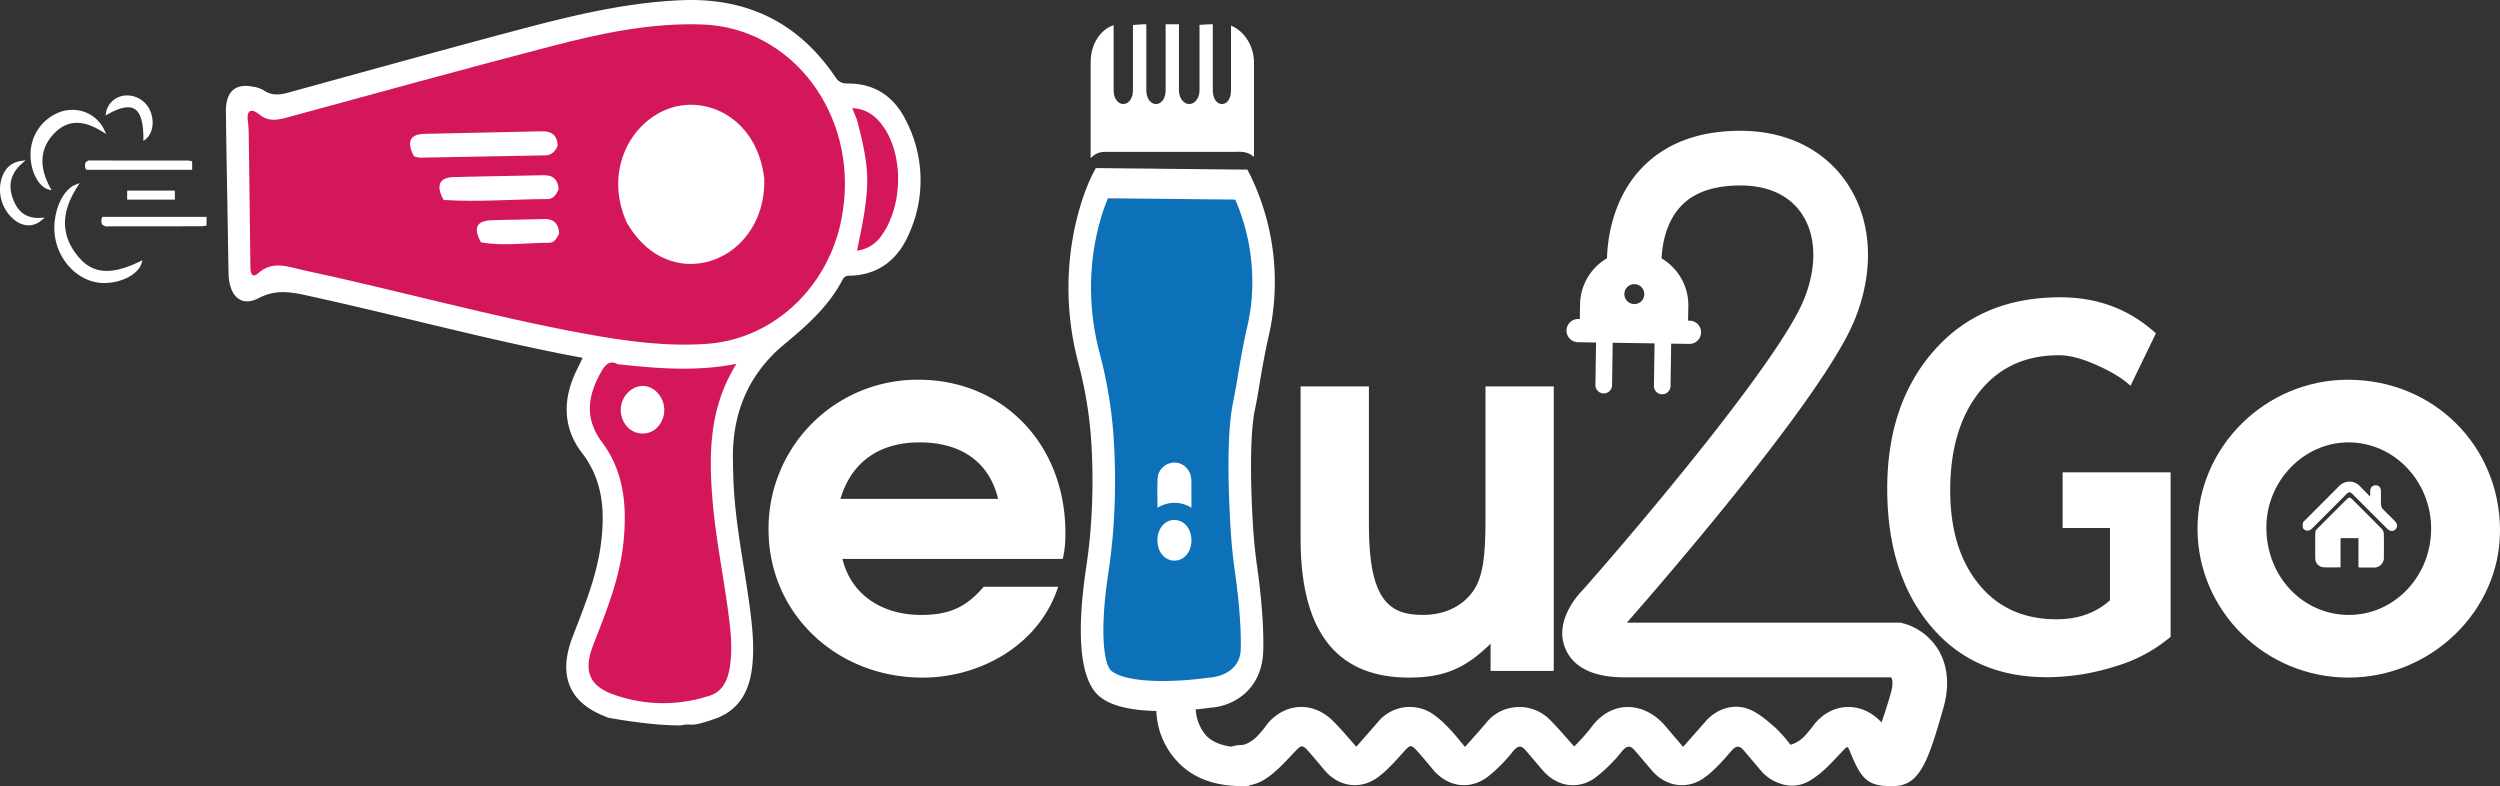
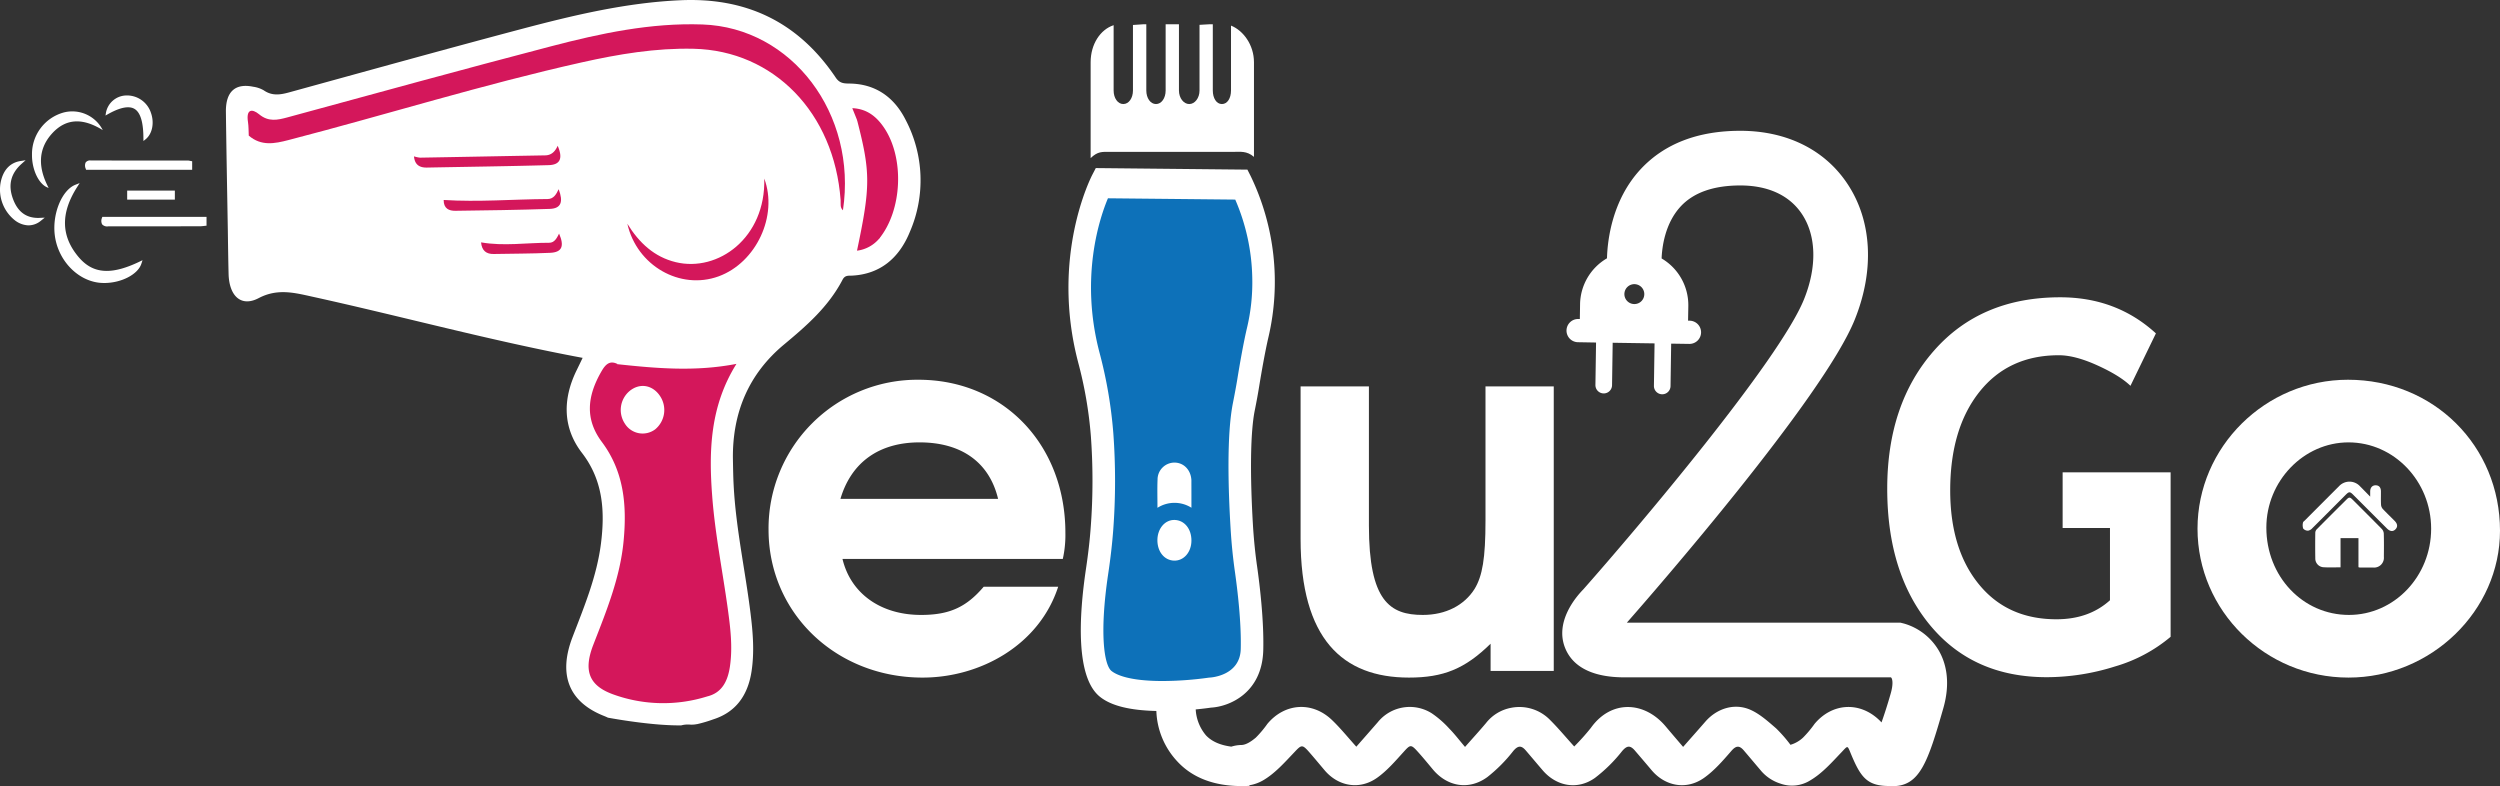
<svg xmlns="http://www.w3.org/2000/svg" width="791.437" height="248.877" viewBox="0 0 791.437 248.877">
  <rect x="0" y="0" width="791.437" height="248.877" fill="#333333" stroke="none" />
  <g id="Logo-Pelu2go-blanco" transform="translate(-20.78 -121.737)">
    <g id="Grupo_1" data-name="Grupo 1">
      <path id="Trazado_1" data-name="Trazado 1" d="M357.234,298.69H287.49c2.606,10.893,12.04,17.719,24.874,17.719,8.943,0,14.312-2.434,19.835-8.936h23.577c-6.019,18.538-24.712,28.77-42.921,28.77-27.474,0-48.774-20.479-48.774-46.824a47.109,47.109,0,0,1,47.465-47.464c26.835,0,46.508,20.486,46.508,48.445A34.645,34.645,0,0,1,357.234,298.69Zm-45.355-36.907c-12.846,0-21.622,6.346-25.036,17.886h49.91C333.986,268.129,325.209,261.783,311.879,261.783Z" fill="#fff" />
      <path id="Trazado_2" data-name="Trazado 2" d="M492.664,334.135V325.52c-8.13,7.97-14.944,10.724-25.843,10.724-20.976,0-34.308-12.188-34.308-43.891v-48.29h21.629v44.061c0,23.906,6.658,28.287,17.06,28.287,7.324,0,13.177-3.09,16.421-8.279,2.446-4.071,3.427-9.6,3.427-21.634V244.064h21.61v90.073h-20Z" fill="#fff" />
      <path id="Trazado_3" data-name="Trazado 3" d="M703.287,227.277l-8.056,16.6c-2.246-2.169-5.753-4.33-10.476-6.473s-8.781-3.208-12.188-3.208q-15.939,0-25.173,11.627-9.216,11.627-9.228,31.155,0,18.58,9.053,29.693,9.031,11.124,24.614,11.108c6.854,0,12.475-2.011,16.912-6.02V288.883H673.757V271.26h34.184v52.075a48.2,48.2,0,0,1-17.682,9.408,72.019,72.019,0,0,1-21.528,3.377q-23.253,0-36.877-16.39-13.628-16.406-13.623-43.3,0-26.922,14.854-43.741,14.836-16.845,39.929-16.836Q690.795,215.849,703.287,227.277Z" fill="#fff" />
      <path id="Trazado_4" data-name="Trazado 4" d="M764.25,336.243c-26.334,0-47.793-21.132-47.793-47.143,0-25.846,21.459-47.146,47.632-47.146,27.15,0,48.128,20.967,48.128,47.79C812.217,315.111,790.422,336.243,764.25,336.243Zm0-74.46c-14.144,0-26,12.2-26,26.99,0,15.435,11.529,27.636,26.152,27.636,14.322,0,26.017-12.2,26.017-27.309C790.422,274.136,778.728,261.783,764.25,261.783Z" fill="#fff" />
      <path id="Trazado_5" data-name="Trazado 5" d="M308.814,195.151c-3.463,8.471-9.533,13.359-18.246,13.839-1.155.06-2.285-.2-3.066,1.319-4.53,8.657-11.506,14.649-18.619,20.577-10.978,9.178-16.372,21.41-16.073,36.557.05,2.61.081,5.213.223,7.826.7,13.783,3.712,27.214,5.375,40.842.745,6.058,1.217,12.114.285,18.211-1.191,7.744-5.138,12.919-12.083,15.135a41.535,41.535,0,0,1-5.046,1.5c-.056.012-.143.023-.217.031a8.36,8.36,0,0,1-2.1.143,7.9,7.9,0,0,0-2.793.242c-8.267.118-19.425-1.744-23.223-2.438-.373-.187-.77-.36-1.211-.535-11.227-4.432-14.572-13.106-9.985-25.005,3.693-9.638,7.683-19.183,9-29.633,1.291-10.312.633-20-6.02-28.646-6.07-7.877-6.17-16.949-1.744-26.047.621-1.271,1.235-2.531,1.955-4.042-28.915-5.387-57.151-13.119-85.656-19.385-5.66-1.253-11-2.638-16.919.484-5.572,2.924-9.333-.705-9.507-7.676-.112-4.49-.173-8.994-.236-13.486-.211-12.615-.459-25.222-.614-37.849-.069-6.342,2.936-9.071,8.588-7.925a9.134,9.134,0,0,1,3.408,1.151c2.619,1.806,5.188,1.418,7.993.646,24.559-6.752,49.1-13.573,73.7-20.1,16.5-4.356,33.091-8.313,50.17-9.07,20.232-.918,37,6.353,49.2,24.487,1.266,1.9,2.718,1.859,4.461,1.886,7.864.119,13.884,4.041,17.62,11.407a41.049,41.049,0,0,1,1.378,35.557" fill="#fff" />
-       <path id="Trazado_6" data-name="Trazado 6" d="M99.532,164.675c.173,13.912.384,27.826.521,41.743.024,2.132.72,3.376,2.458,1.825,4.629-4.155,9.482-2.011,14.31-.977,29.865,6.385,59.363,14.671,89.394,20.172,12.716,2.314,25.47,4.086,38.44,3.144,21.747-1.567,39.732-19.134,42.984-42.271.012-7.878-.745-15.617-4.271-22.705-8.725-17.541-21.659-28.222-40.352-29.422-15.975-1.018-31.477,2.4-46.918,6.141-29.02,7.032-57.7,15.664-86.588,23.323-3.723.986-6.634-1.2-9.978-.973" fill="#d4175b" />
      <path id="Trazado_7" data-name="Trazado 7" d="M244.581,342.226c4.772-1.116,6.627-4.9,7.3-9.656.869-6.117.112-12.15-.714-18.183-1.638-11.879-4.028-23.648-4.927-35.642-1.093-14.387-.665-28.465,7.683-41.817-12.915,2.51-25.215,1.446-37.5.121-4.815,4.44-6.237,14.4-1.726,20.558,11.1,15.2,9.514,31.433,4.568,48.209-1.75,5.938-3.966,11.685-6.249,17.4-3.122,7.863-1.224,13.511,6.188,16.625a42.008,42.008,0,0,0,21.908,2.67c1.147-.136,2.27-.943,3.475-.286" fill="#d4175b" />
      <path id="Trazado_8" data-name="Trazado 8" d="M99.532,164.675c3.958,3.364,8.1,2.57,12.66,1.378,30.938-8.03,61.546-17.589,92.72-24.56,11.7-2.62,23.478-4.6,35.5-4.316,25.3.592,44.461,20.252,46.484,47.889.081,1.108-.254,2.371.739,3.245,4.567-30.543-16.16-57.847-44.486-58.827-16.359-.57-32.241,2.812-47.973,6.926-27.854,7.274-55.613,14.92-83.4,22.485-3.152.853-5.989,1.478-8.943-.959-2.258-1.864-4.183-1.684-3.549,2.418.217,1.417.174,2.882.249,4.321" fill="#d4175b" />
      <path id="Trazado_9" data-name="Trazado 9" d="M244.581,342.226c-1.056-1.563-2.446-.495-3.649-.427a52.756,52.756,0,0,1-19.29-2.066,15.212,15.212,0,0,1-7.136-4.493,8.1,8.1,0,0,1-1.527-9.1c3.667-9.3,7.435-18.563,9.557-28.494a60.054,60.054,0,0,0,.031-26.647c-.776-3.271-1.8-6.375-3.941-8.913-6.5-7.738-7.137-16.089-2.209-25.031-2.371-1.273-3.78-.236-5.126,2.07-4.772,8.151-5.281,15.43.025,22.525,7,9.362,7.931,19.965,6.9,31.151-1.074,11.711-5.442,22.336-9.594,33.01-3.221,8.28-1.421,13.07,6.561,15.851a46.46,46.46,0,0,0,29.4.568" fill="#d4175b" />
      <path id="Trazado_10" data-name="Trazado 10" d="M292.107,159.748c4.282,16.555,4.282,20.943-.024,41.348a10.994,10.994,0,0,0,6.9-3.668c4.257-7.825,4.953-16.157,3.153-24.908-.942-4.573-3.438-8.071-6.206-11.4-.969-1.171-2.159-2.224-3.823-1.377" fill="#d4175b" />
      <path id="Trazado_11" data-name="Trazado 11" d="M292.107,159.748c4.94,2.3,7.324,6.938,8.739,12.133a34.386,34.386,0,0,1-1.478,23.223c-.323.739-1.055,1.377-.385,2.324,7.5-9.044,8.218-25.854,1.5-35.51-2.421-3.482-5.462-5.754-9.894-5.94.571,1.412,1.05,2.592,1.515,3.77" fill="#d4175b" />
      <path id="Trazado_12" data-name="Trazado 12" d="M262.727,178.268c-2.321-19.745-19.468-27.32-32.061-21.383-11.656,5.5-18.333,20.552-11.283,35.694,5.008,10.125,12.995,14.966,22.689,13.747,9.52-1.2,18.06-9.071,20.654-19.053a19.859,19.859,0,0,0,0-9.005" fill="#fff" />
      <path id="Trazado_13" data-name="Trazado 13" d="M197.327,167.891c-.187-3.469-1.974-4.668-5.014-4.586-12.438.319-24.875.49-37.312.81-4.517.121-5.56,2.613-3.164,7.116,1.34,1.522,3.09,1.424,4.816,1.43,11.729.034,23.464-.534,35.2-.6,2.674-.029,5.089-.535,5.473-4.165" fill="#fff" />
      <path id="Trazado_14" data-name="Trazado 14" d="M197.637,181.631c-.26-3.2-1.868-4.5-4.772-4.422-9.545.238-19.084.32-28.63.6-4.456.134-5.51,2.823-3,7.228,1.055,1.458,2.569,1.325,4.021,1.331q13.758,0,27.48-.574c2.459-.1,4.929-.45,4.9-4.167" fill="#fff" />
      <path id="Trazado_15" data-name="Trazado 15" d="M262.727,178.268c.508,18.742-14.64,29.73-28.045,26.459-6.746-1.639-11.549-6.073-15.3-12.148,2.985,13.229,16.664,21.107,28.908,16.64,11.91-4.359,18.829-19.2,14.435-30.951" fill="#d4175b" />
      <path id="Trazado_16" data-name="Trazado 16" d="M197.773,195.691c-.167-3.444-1.923-4.723-4.964-4.618-5.512.2-11.059.187-16.583.407-4.642.18-5.66,2.526-3.165,6.979a4.388,4.388,0,0,0,3.549,1.579c5.66.1,11.32-.082,16.974-.354,2.285-.117,4.153-.951,4.189-3.993" fill="#fff" />
      <path id="Trazado_17" data-name="Trazado 17" d="M197.327,167.891c-.8,1.8-1.961,3-3.959,3.031-13.194.233-26.4.5-39.608.726a8.868,8.868,0,0,1-1.922-.417c.241,2.767,1.867,3.6,4.132,3.555,12.853-.248,25.688-.413,38.535-.771,3.679-.11,4.523-2.215,2.822-6.124" fill="#d4175b" />
      <path id="Trazado_18" data-name="Trazado 18" d="M197.637,181.631c-.738,1.626-1.638,3.109-3.481,3.115-10.959.063-21.945,1-32.923.295-.024,2.783,1.75,3.451,3.711,3.428,9.955-.121,19.9-.273,29.846-.6,3.592-.113,4.4-2.165,2.847-6.239" fill="#d4175b" />
      <path id="Trazado_19" data-name="Trazado 19" d="M197.773,195.691c-.7,1.4-1.446,2.9-3.127,2.9-7.187-.018-14.385,1.133-21.572-.126.236,2.658,1.688,3.736,4.033,3.682,5.958-.118,11.9-.1,17.849-.372,3.743-.168,4.55-2.115,2.817-6.079" fill="#d4175b" />
      <path id="Trazado_20" data-name="Trazado 20" d="M218.651,255.94a6.623,6.623,0,0,0,9.576,1.692,7.947,7.947,0,0,0,1.582-10.4c-2.339-3.655-6.5-4.381-9.73-1.7a7.834,7.834,0,0,0-1.428,10.4" fill="#fff" />
      <path id="Trazado_21" data-name="Trazado 21" d="M251.9,169.836c-5.158-7.432-14.752-8.93-21.592-3.375-6.938,5.635-8.353,16.468-3.14,23.962a14.8,14.8,0,0,0,21.672,3.318c6.989-5.69,8.347-16.3,3.06-23.9" fill="#fff" />
      <path id="Trazado_22" data-name="Trazado 22" d="M44.831,180.679c-4.891,7.664-5.642,15.3.291,22.525,4.8,5.825,10.867,6.218,20.021,1.8-1.124,3.583-7.485,6.4-13,5.734-6.826-.813-12.734-7.24-13.59-14.777-.726-6.4,2.209-13.693,6.281-15.285" fill="#fff" />
      <path id="Trazado_23" data-name="Trazado 23" d="M53.792,211.328a15.539,15.539,0,0,1-1.688-.094c-7.087-.847-13.107-7.385-14-15.217-.771-6.74,2.308-14.131,6.565-15.8L46,179.692l-.807,1.272c-5.207,8.179-5.12,15.345.273,21.911,2.588,3.153,5.486,4.623,9.11,4.623,2.873,0,6.274-.959,10.377-2.929l.949-.462-.347,1.073c-1.055,3.4-6.329,6.148-11.766,6.148M43.471,182.057c-3.047,2.5-5.088,8.477-4.475,13.845.825,7.268,6.616,13.567,13.2,14.352a14.69,14.69,0,0,0,1.6.094c4.319,0,8.651-1.89,10.333-4.33a23.7,23.7,0,0,1-9.545,2.464c-3.848,0-7.044-1.616-9.787-4.945-5.263-6.415-5.71-13.633-1.322-21.48" fill="#fff" />
      <path id="Trazado_24" data-name="Trazado 24" d="M53.314,162.929c-5.9-3.649-11.424-4.093-16.13,1.155-4.617,5.153-4.2,11.12-1,17.135-2.96-.825-5.3-5.567-5.275-10.411a13.644,13.644,0,0,1,10.073-13.47,10.819,10.819,0,0,1,12.331,5.591" fill="#fff" />
-       <path id="Trazado_25" data-name="Trazado 25" d="M37.123,181.99l-1.055-.294c-3.115-.877-5.635-5.759-5.617-10.9a14.234,14.234,0,0,1,10.421-13.944,11.34,11.34,0,0,1,2.73-.333A11.071,11.071,0,0,1,53.718,162.7l.688,1.468-1.3-.807c-6.411-3.962-11.383-3.615-15.584,1.059-4.064,4.537-4.381,10.1-.943,16.557ZM43.6,157.508a10.389,10.389,0,0,0-2.519.313,13.241,13.241,0,0,0-9.726,12.986c-.019,3.957,1.632,7.854,3.8,9.371-2.973-6.339-2.4-11.866,1.7-16.436a10.934,10.934,0,0,1,8.261-4.069,14.9,14.9,0,0,1,6.889,1.936,10.446,10.446,0,0,0-8.41-4.1" fill="#fff" />
      <path id="Trazado_26" data-name="Trazado 26" d="M81.148,173.207V175H48.342c-.409-1.237-.31-1.976,1.142-1.97q15.417.042,30.82.028a5.063,5.063,0,0,1,.844.152" fill="#fff" />
      <path id="Trazado_27" data-name="Trazado 27" d="M81.607,175.49H48.027l-.1-.332a2.376,2.376,0,0,1-.025-1.992,1.747,1.747,0,0,1,1.582-.633q10.324.031,20.636.027h10.19a3.028,3.028,0,0,1,.584.087c.093.019.21.046.347.071l.372.062v2.71ZM48.666,174.5H80.715v-.877a2.009,2.009,0,0,0-.41-.066l-10.19-.009q-10.314,0-20.629-.025c-.638,0-.813.146-.856.22s-.1.267.036.757" fill="#fff" />
      <path id="Trazado_28" data-name="Trazado 28" d="M53.5,190.881H85.7v1.865c-.6.054-1.117.139-1.639.139-9.694.013-19.374,0-29.068.029-1.2,0-2.055-.186-1.5-2.033" fill="#fff" />
      <path id="Trazado_29" data-name="Trazado 29" d="M54.983,193.4a2.117,2.117,0,0,1-1.88-.652,2.426,2.426,0,0,1-.044-2.022l.111-.342H86.162v2.8l-.416.04c-.186.025-.373.04-.546.065a10.9,10.9,0,0,1-1.123.082l-10.452.012q-9.309,0-18.618.013h-.024Zm-1.148-2.024c-.118.519-.031.721.006.786.148.227.682.254,1.142.254v.494L55,192.42q9.327-.018,18.63-.021l10.438-.006a9.563,9.563,0,0,0,1.042-.081,1.5,1.5,0,0,0,.15-.019v-.913H53.835Z" fill="#fff" />
      <path id="Trazado_30" data-name="Trazado 30" d="M33.486,191.223c-2.34,1.89-5.015,1.769-7.623-.056a11.878,11.878,0,0,1-4.43-11.574c.713-3.6,2.681-5.887,5.92-6.386a9.833,9.833,0,0,0-2.966,11.457c1.527,4.306,4.314,6.783,9.1,6.559" fill="#fff" />
      <path id="Trazado_31" data-name="Trazado 31" d="M29.861,193.085a7.419,7.419,0,0,1-4.239-1.5,12.4,12.4,0,0,1-4.636-12.1c.777-3.9,2.942-6.247,6.306-6.774l1.6-.246-1.259,1.117c-3.4,3.051-4.326,6.623-2.824,10.9,1.477,4.2,4.121,6.246,8.068,6.246h0c.192,0,.391-.006.583-.022l1.489-.065-1.2.959a6.138,6.138,0,0,1-3.886,1.479m-4.12-18.926c-2.011.878-3.315,2.73-3.854,5.542a11.283,11.283,0,0,0,4.227,11.054,5.663,5.663,0,0,0,5.7.918c-3.78-.339-6.361-2.582-7.851-6.833-1.416-4.046-.821-7.631,1.774-10.681" fill="#fff" />
      <path id="Trazado_32" data-name="Trazado 32" d="M66.638,165.4c-.043-10.11-3.648-12.536-11.841-7.981a6.178,6.178,0,0,1,5.635-4.952,7.584,7.584,0,0,1,7.7,5.173c1.073,2.991.459,6.159-1.5,7.76" fill="#fff" />
      <path id="Trazado_33" data-name="Trazado 33" d="M66.191,166.38l-.012-.978c-.037-8.691-2.806-9.7-4.872-9.7-1.645,0-3.705.7-6.311,2.15l-.82.46.161-.977a6.691,6.691,0,0,1,6.064-5.362,7.981,7.981,0,0,1,8.161,5.479c1.129,3.185.447,6.607-1.639,8.339Zm-4.883-11.668c3.649,0,5.542,3.13,5.766,9.551a6.99,6.99,0,0,0,.645-6.449,7.168,7.168,0,0,0-7.236-4.853,5.958,5.958,0,0,0-4.971,3.516,13.247,13.247,0,0,1,5.8-1.765" fill="#fff" />
      <rect id="Rectángulo_1" data-name="Rectángulo 1" width="14.176" height="1.887" transform="translate(61.499 182.562)" fill="#fff" />
      <path id="Trazado_34" data-name="Trazado 34" d="M76.134,184.933H61.041v-2.86H76.135v2.86Zm-14.187-.984H75.228v-.9H61.947Z" fill="#fff" />
      <path id="Trazado_35" data-name="Trazado 35" d="M767.408,301.28v-9.19h-5.672v9.252c-1.911,0-3.711.086-5.5-.038a2.753,2.753,0,0,1-2.493-2.744q-.063-4.127,0-8.281a1.7,1.7,0,0,1,.491-1.011q4.679-4.715,9.414-9.412c.776-.785,1.073-.763,1.88.034,3.116,3.109,6.236,6.221,9.328,9.359a2.347,2.347,0,0,1,.571,1.458c.073,2.436.048,4.875.025,7.3a3.1,3.1,0,0,1-3.359,3.4c-1.439.019-2.886,0-4.324-.014a1.669,1.669,0,0,1-.361-.108" fill="#fff" />
      <path id="Trazado_36" data-name="Trazado 36" d="M771.121,278.959V277.3c.024-1.219.693-1.943,1.748-1.93s1.639.68,1.652,1.9c.012,1.412-.044,2.824.035,4.242a2.248,2.248,0,0,0,.555,1.343c1.222,1.3,2.514,2.52,3.754,3.783.955.974,1.018,1.894.248,2.677s-1.72.686-2.681-.267c-3.551-3.54-7.1-7.105-10.662-10.655-1.067-1.07-1.346-1.063-2.414,0-3.506,3.51-6.994,7.034-10.52,10.522a2.407,2.407,0,0,1-1.378.825,1.96,1.96,0,0,1-1.551-.692,3.472,3.472,0,0,1-.043-1.917c.043-.227.371-.438.575-.64,3.607-3.608,7.188-7.218,10.8-10.814a4.524,4.524,0,0,1,6.672.013c1,1,2,2.034,3.21,3.266" fill="#fff" />
      <path id="Trazado_37" data-name="Trazado 37" d="M417.755,141.459V171.4c-2.3-1.971-4.344-1.583-6.665-1.583H372.147c-2.47,0-3.8-.22-6.1,1.97V141.458c0-5.741,3.066-10.361,7.28-11.749v20.7c0,2.354,1.291,4.266,3.06,4.266s3.059-1.912,3.059-4.266V129.643l3.246-.22h.981V150.41c0,2.354,1.292,4.266,3.061,4.266s3.059-1.912,3.059-4.266V129.423h4.214V150.41c0,2.354,1.489,4.266,3.259,4.266s3.251-1.912,3.251-4.266V129.6l3.128-.18h1.08V150.41c0,2.354,1.124,4.266,2.88,4.266,1.775,0,2.88-1.912,2.88-4.266V129.842c3.821,1.519,7.271,6.043,7.271,11.617" fill="#fff" />
      <path id="Trazado_38" data-name="Trazado 38" d="M369.547,179.726s-12.319,23.6-4.084,55.076a137.22,137.22,0,0,1,4.228,24.594,202.2,202.2,0,0,1-.031,29.6c-.348,4.6-.894,9.15-1.577,13.681-1.279,8.625-3.767,30.287,2.718,35.535,8.155,6.593,33.116,2.781,33.116,2.781s12.884-.559,13.226-13.61c.229-8.793-1.036-19.418-1.887-25.415-.615-4.355-1.062-8.725-1.334-13.146-.646-10.563-1.31-28.465.62-38.24.509-2.545.981-5.089,1.415-7.659.733-4.536,1.875-11.083,2.979-15.865a68.628,68.628,0,0,0,1.855-17.566c-.23-8.214-1.769-19.021-7.006-29.318Z" fill="#0d71b9" />
      <path id="Trazado_39" data-name="Trazado 39" d="M397.958,282.475a10.032,10.032,0,0,0-10.755.025c0-3.2-.086-6.106.031-8.989a5.362,5.362,0,0,1,5.288-5.329c2.937-.027,5.189,2.231,5.418,5.421.018.354.006.708.006,1.052.012,2.478.012,4.955.012,7.82" fill="#fff" />
      <path id="Trazado_40" data-name="Trazado 40" d="M397.958,292.91c-.024,3.652-2.42,6.395-5.5,6.309-3.1-.1-5.313-2.855-5.276-6.554.049-3.664,2.452-6.436,5.5-6.327,3.1.119,5.3,2.849,5.274,6.572" fill="#fff" />
      <path id="Trazado_41" data-name="Trazado 41" d="M627.845,346.856" fill="none" stroke="#000" stroke-miterlimit="10" stroke-width="11.797" />
      <path id="Trazado_42" data-name="Trazado 42" d="M634.622,327.816a18.807,18.807,0,0,0-11.083-8.677l-1.08-.271H535.79c8.365-9.515,62.192-71.245,72.146-95.92,6.361-15.757,5.467-31.515-2.445-43.229-7.187-10.675-19.178-16.564-33.75-16.576h-.023c-13.405,0-24.007,4.077-31.5,12.108-9.1,9.768-10.551,22.537-10.705,28.255a17.137,17.137,0,0,0-8.522,14.539l-.074,4.683-.465-.006a3.676,3.676,0,1,0-.112,7.351l5.71.1-.2,13.446a2.632,2.632,0,1,0,5.264.07l.2-13.445,13.257.2-.2,13.445a2.629,2.629,0,0,0,5.258.078l.2-13.445,5.71.087a3.676,3.676,0,1,0,.106-7.351l-.466-.017.081-4.672a17.146,17.146,0,0,0-8.454-15.013c.118-3.383.994-11.053,6.07-16.5,4.09-4.381,10.414-6.606,18.836-6.606h.023c8.764.007,15.479,3.1,19.421,8.944,4.636,6.873,4.9,16.75.731,27.086-7.82,19.408-52.933,72.692-69.894,91.866-2.061,2.092-9.166,10.143-5.71,18.594,3.768,9.234,15.571,9.234,19.464,9.234h83.671a2.363,2.363,0,0,1,.191.243c.348.632.472,2.216-.247,4.76-1.138,3.979-2.129,6.98-2.942,9.26-.229-.243-.446-.485-.7-.72-6.255-6.008-14.969-5.449-20.5,1.185a34.209,34.209,0,0,1-3.651,4.352,9.95,9.95,0,0,1-3.97,2.271,43.657,43.657,0,0,0-4.567-5.225c-2.558-2.2-5.184-4.594-8.205-5.9-5.059-2.185-10.6-.335-14.193,3.811-2.271,2.607-4.574,5.2-7.02,7.976-2.109-2.47-3.815-4.457-5.5-6.461-6.752-8.056-17.315-8.528-23.7.44a71.4,71.4,0,0,1-5.275,5.89c-2.743-3.029-5.046-5.809-7.59-8.341a13.555,13.555,0,0,0-12.406-3.9,13.155,13.155,0,0,0-7.925,4.822c-2.1,2.5-4.308,4.909-6.647,7.559-1.948-2.3-3.374-4.177-5.014-5.834a31.568,31.568,0,0,0-5.476-4.785,13.027,13.027,0,0,0-17.114,2.774c-2.223,2.556-4.463,5.1-6.814,7.776-2.794-3.115-5.065-5.921-7.665-8.415-6.238-6.008-14.964-5.449-20.492,1.185a33.277,33.277,0,0,1-3.656,4.352c-1.285,1.079-2.979,2.283-4.531,2.332a11.175,11.175,0,0,0-3.208.522c-3.506-.453-6.206-1.626-8.03-3.563a13.864,13.864,0,0,1-3.259-8.217c2.539-.242,4.338-.5,4.853-.572,5.648-.31,16.167-4.48,16.533-18.194.237-9.372-1.117-20.605-1.948-26.478-.6-4.157-1.019-8.415-1.291-12.631-1.006-16.81-.819-29.817.521-36.65.614-3.035,1.068-5.534,1.44-7.857.738-4.515,1.85-10.871,2.916-15.456a77.055,77.055,0,0,0-5.609-50.977l-1.049-2.07-48-.493-1.074,2.066c-.533,1.037-13.257,25.973-4.53,59.359a129.127,129.127,0,0,1,4.053,23.5,194.842,194.842,0,0,1-.043,28.664c-.286,4.048-.782,8.362-1.5,13.214-2.247,15.063-3.314,34.332,4.369,40.539,3.513,2.855,9.421,4.332,17.9,4.53a24.582,24.582,0,0,0,6.678,16.011c4.778,5.151,11.63,7.758,20.381,7.758.788,0,1.594-.019,2.414-.062l-.006-.2a12.653,12.653,0,0,0,4.43-1.612c3.7-2.186,6.728-5.619,9.745-8.789,2.259-2.384,2.5-2.638,4.7-.136,1.676,1.911,3.282,3.859,4.916,5.789,4.308,5.1,11.047,6.324,16.588,2.415,3.185-2.247,5.816-5.337,8.467-8.255,2.028-2.232,2.271-2.433,4.338-.148,1.7,1.874,3.3,3.836,4.915,5.771,4.58,5.449,11.455,6.615,17.245,2.358a47.757,47.757,0,0,0,8.149-8.2c1.577-1.881,2.646-1.789,4.033-.156,1.764,2.056,3.507,4.142,5.276,6.2,4.369,5.113,11.035,6.368,16.571,2.451a47.844,47.844,0,0,0,8.607-8.495c1.606-1.893,2.649-1.789,4.064-.149,1.756,2.049,3.52,4.108,5.263,6.182,4.295,5.1,11.021,6.38,16.583,2.463,3.246-2.289,5.977-5.442,8.614-8.482,1.557-1.819,2.607-1.862,4.033-.188,1.764,2.061,3.5,4.14,5.259,6.207a13.3,13.3,0,0,0,6.3,4.257,10.911,10.911,0,0,0,9.553-1.091c3.687-2.186,6.715-5.619,9.737-8.789,1.836-1.931,1.868-2.216,2.558-.682,3.394,8.334,5.243,11.368,12.8,11.324.3,0,.583.044.864.044,8.552,0,11.133-7.446,16.06-24.688C638.458,337.275,636.616,331.3,634.622,327.816ZM538.13,217.993a3.15,3.15,0,1,1,3.19-3.1A3.124,3.124,0,0,1,538.13,217.993Zm-149.3,119.336c-10.656,0-14.708-2-16.185-3.188-2.421-1.955-3.774-12.346-1.068-30.528.776-5.152,1.3-9.791,1.626-14.147a207.964,207.964,0,0,0,.031-30.527,141.977,141.977,0,0,0-4.412-25.706c-6.243-23.9.148-42.652,2.706-48.724l40.3.412a65.206,65.206,0,0,1,5.388,24.75,62.146,62.146,0,0,1-1.694,15.981c-1.149,4.915-2.3,11.556-3.06,16.263-.359,2.184-.807,4.555-1.378,7.454-1.986,10.051-1.489,27.211-.72,39.833.273,4.568.732,9.147,1.378,13.667.775,5.467,2.047,15.912,1.825,24.346s-9.409,9.006-9.781,9.022l-.292.021A107.806,107.806,0,0,1,388.835,337.329Z" fill="#fff" fill-rule="evenodd" />
    </g>
  </g>
</svg>